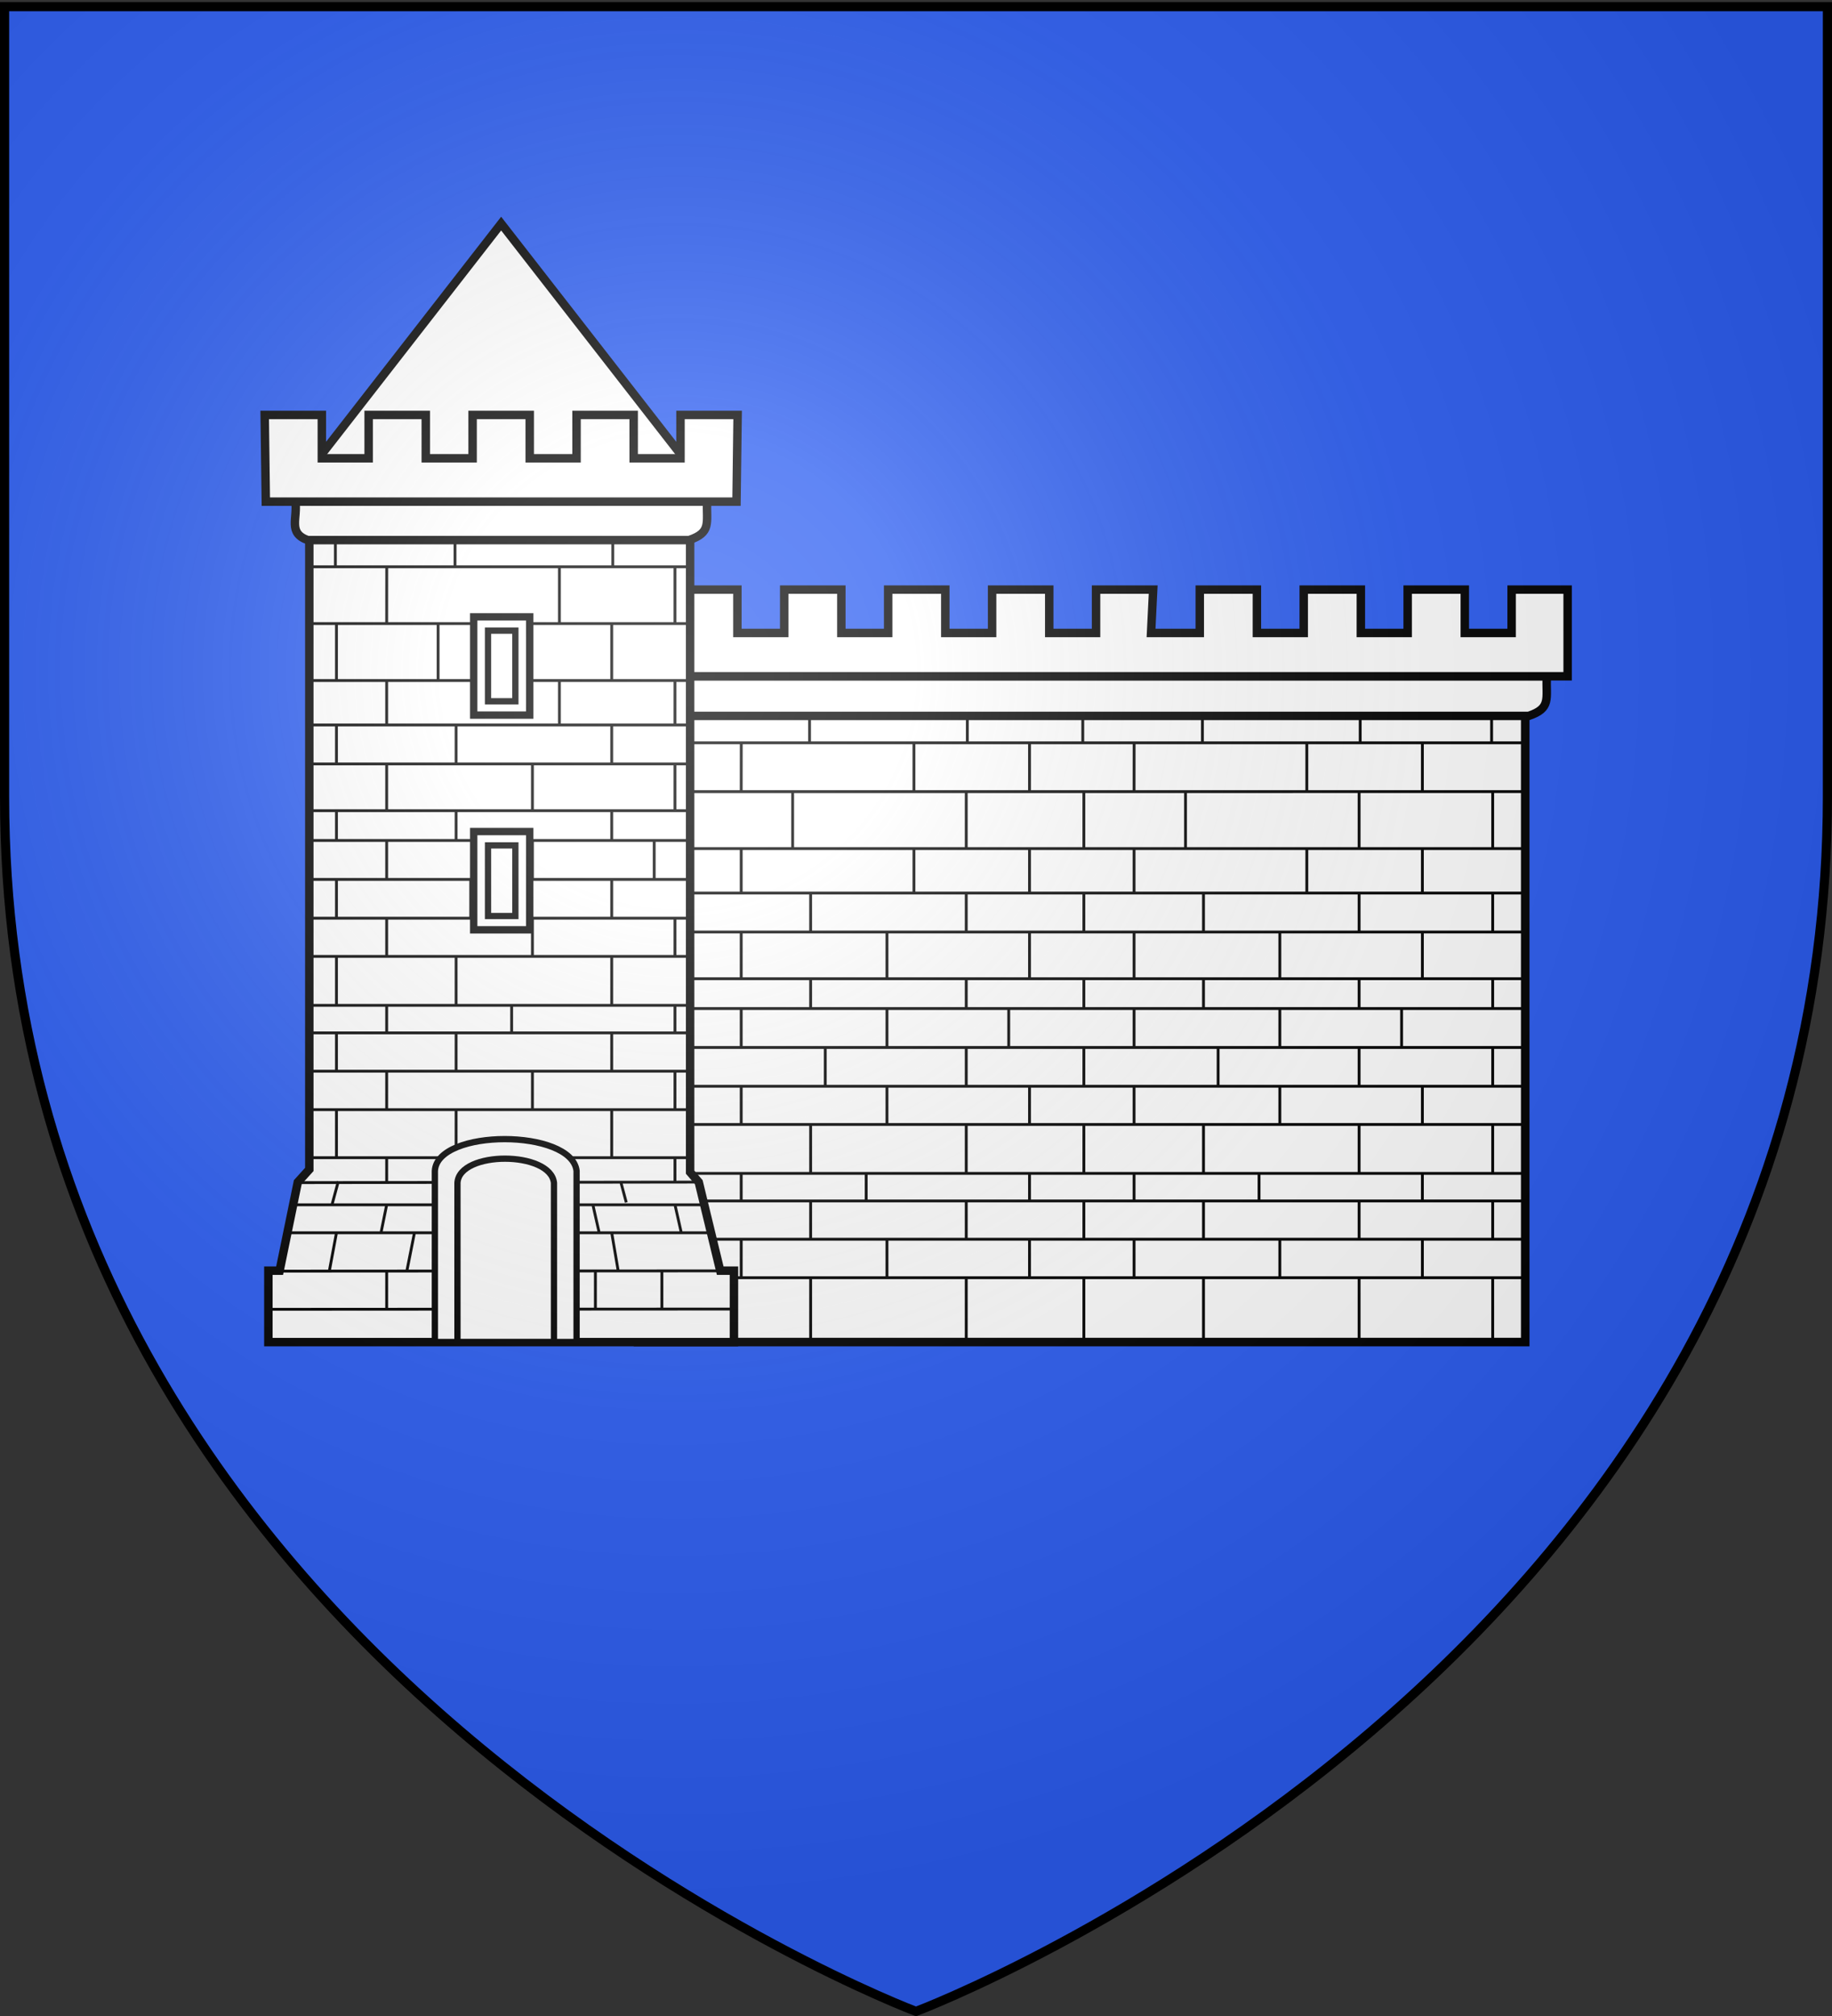
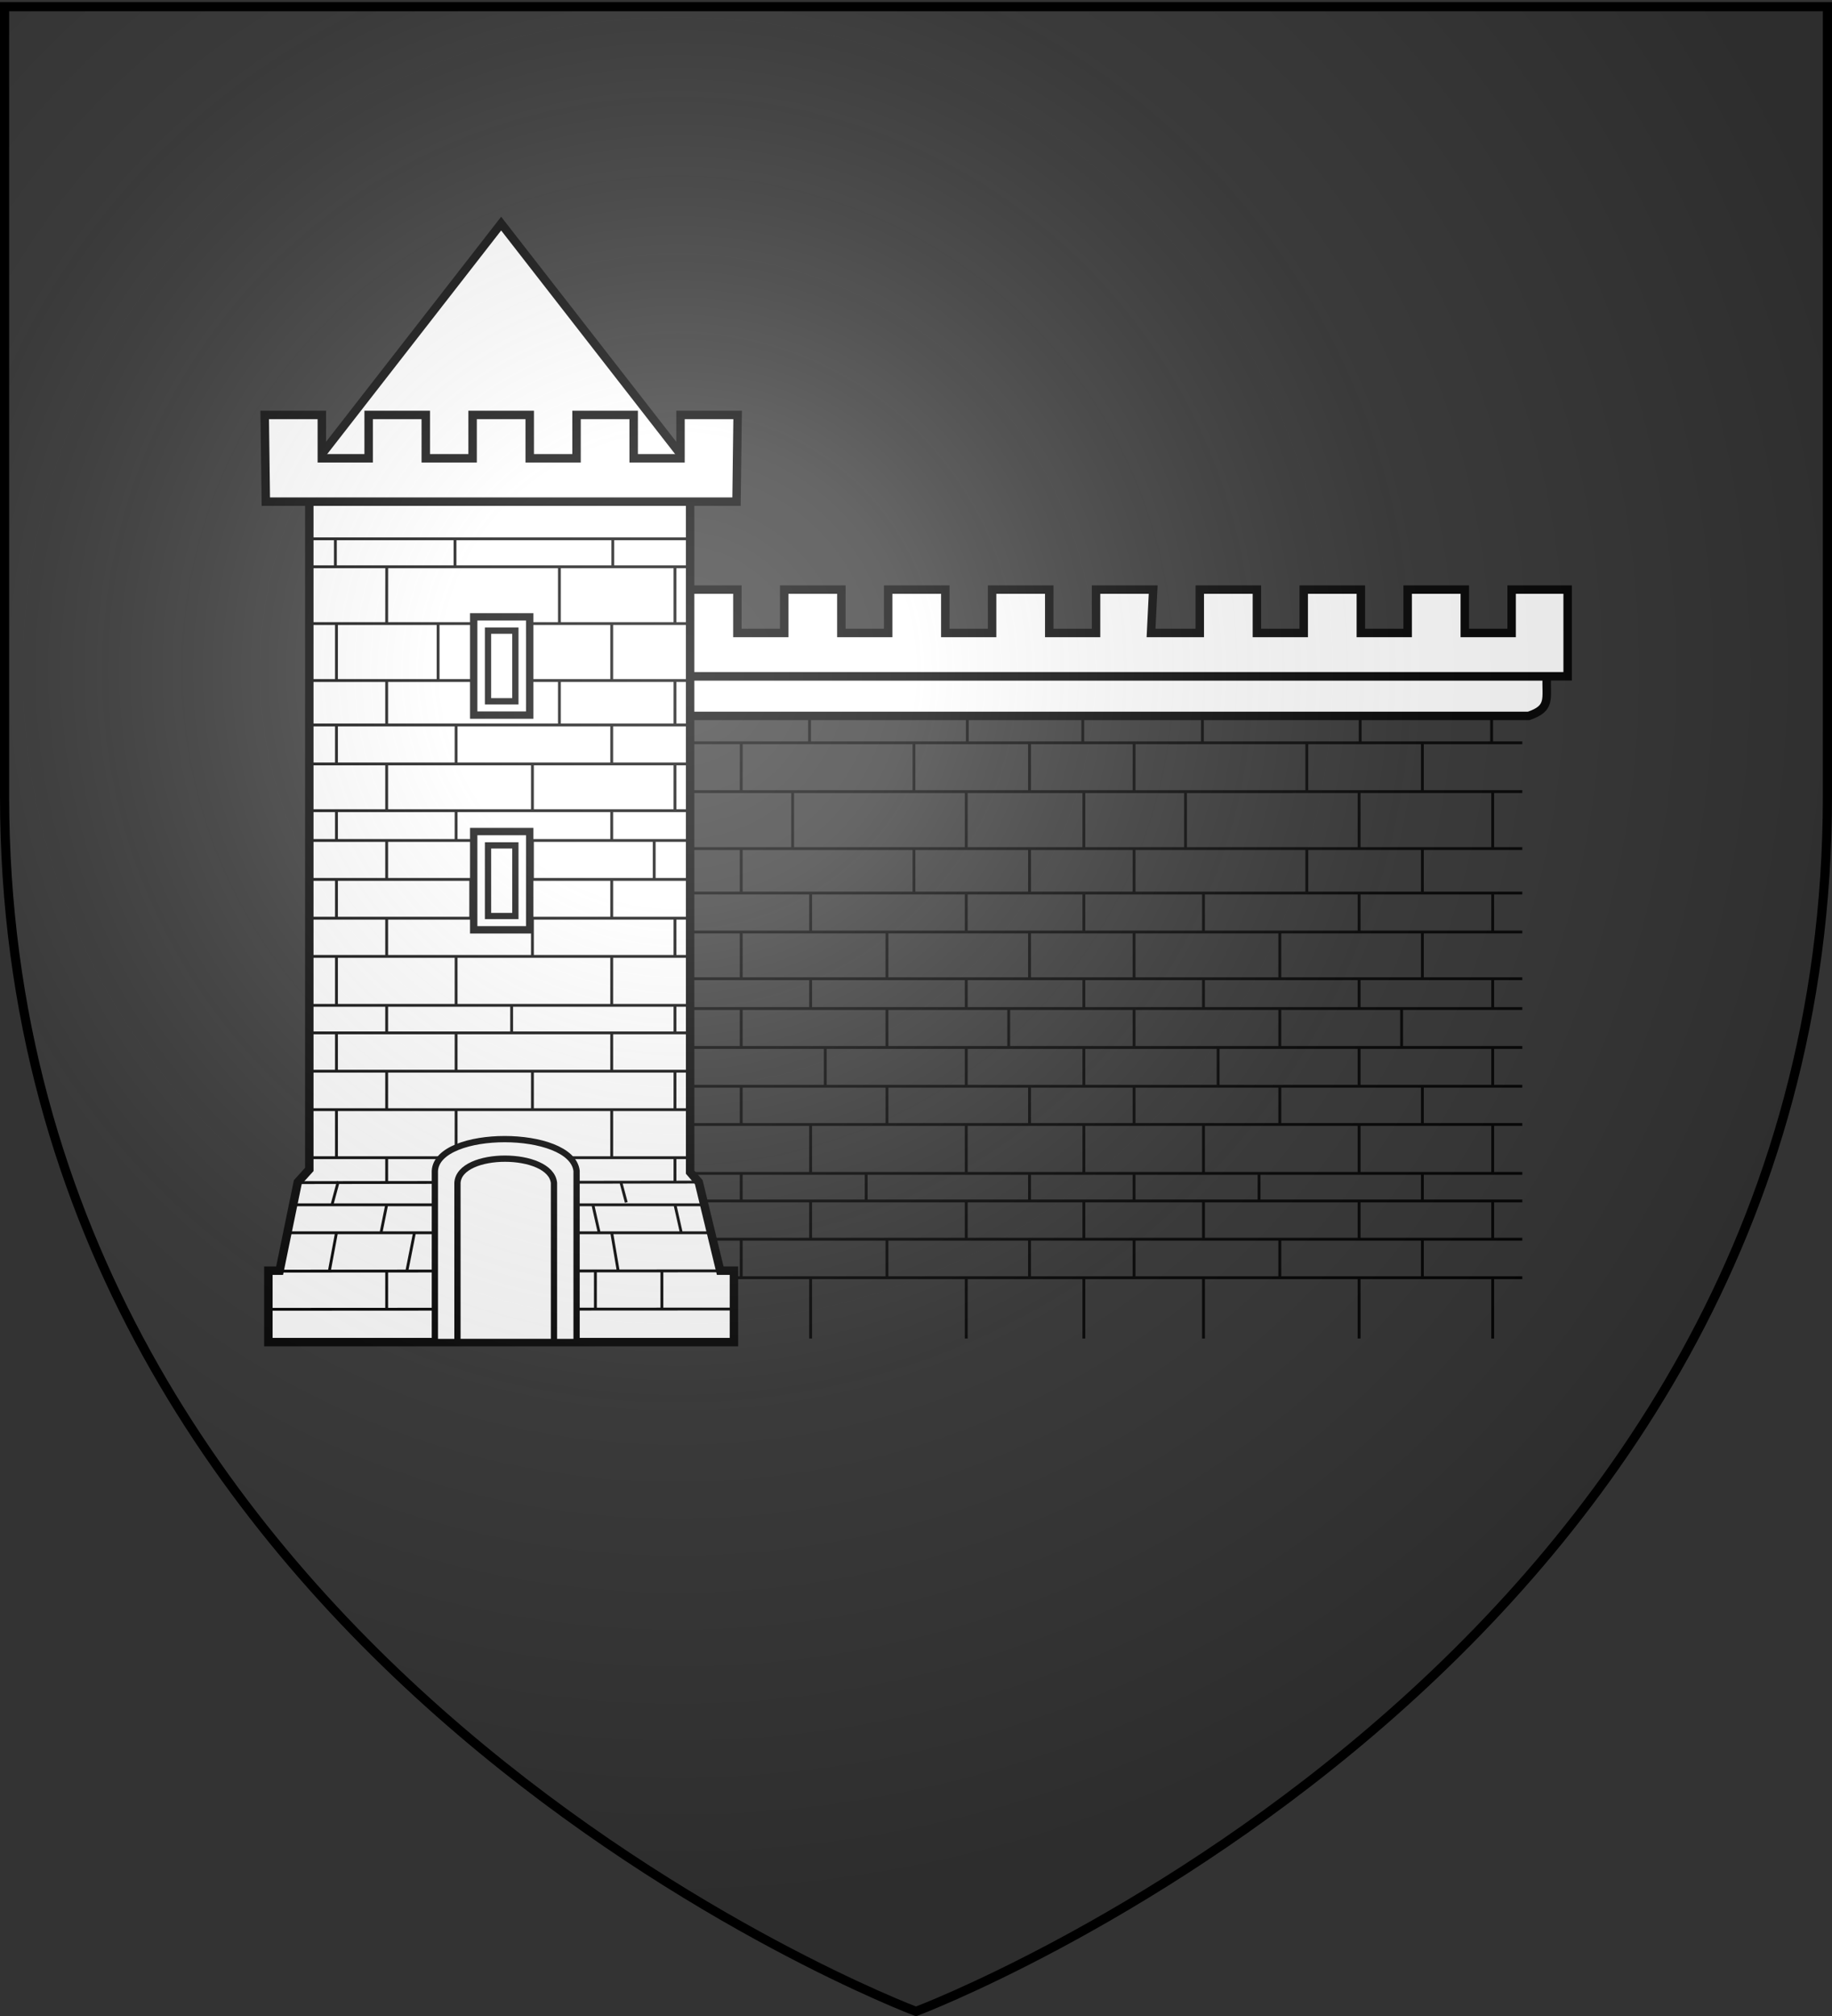
<svg xmlns="http://www.w3.org/2000/svg" xmlns:xlink="http://www.w3.org/1999/xlink" width="600" height="660" version="1.0">
  <rect width="100%" height="100%" fill="#333333" stroke="none" />
  <desc>Flag of Canton of Valais (Wallis)</desc>
  <defs>
    <g id="c">
      <path id="b" d="M0 0v1h.5z" transform="rotate(18 3.157 -.5)" />
      <use xlink:href="#b" width="810" height="540" transform="scale(-1 1)" />
    </g>
    <g id="d">
      <use xlink:href="#c" width="810" height="540" transform="rotate(72)" />
      <use xlink:href="#c" width="810" height="540" transform="rotate(144)" />
    </g>
    <radialGradient xlink:href="#a" id="e" cx="221.445" cy="226.331" r="300" fx="221.445" fy="226.331" gradientTransform="matrix(1.353 0 0 1.349 -77.63 -85.747)" gradientUnits="userSpaceOnUse" />
    <linearGradient id="a">
      <stop offset="0" style="stop-color:white;stop-opacity:.314" />
      <stop offset=".19" style="stop-color:white;stop-opacity:.251" />
      <stop offset=".6" style="stop-color:#6b6b6b;stop-opacity:.125" />
      <stop offset="1" style="stop-color:black;stop-opacity:.125" />
    </linearGradient>
  </defs>
  <g style="display:inline">
-     <path d="M300 658.5s298.5-112.32 298.5-397.772V2.176H1.5v258.552C1.5 546.18 300 658.5 300 658.5" style="fill:#2b5df2;fill-opacity:1;fill-rule:evenodd;stroke:none;stroke-width:1px;stroke-linecap:butt;stroke-linejoin:miter;stroke-opacity:1" />
-     <path d="M226.844 234.734h311.784v229.849H226.844z" style="fill:#fff;fill-opacity:1;stroke:#000;stroke-width:3;stroke-miterlimit:4;stroke-dasharray:none;stroke-opacity:1" transform="matrix(.932 0 0 .932 -2.475 6.374)" />
    <path d="M230.63 230.764h315.54c-.223 7.947 1.61 11.195-6.346 13.873H234.993c-7.096-2.584-3.42-7.548-4.363-13.873zM407.143 215.498l.75-15.23h-20.078v15.23h-16.45v-15.23h-20.078v15.23h-16.451v-15.23h-20.077v15.23h-16.452v-15.23H278.23v15.23H261.78v-15.23h-20.077l.399 30.454h311.432v-30.454h-19.686v15.23h-16.451v-15.23h-20.077v15.23h-16.452v-15.23H460.79v15.23H444.34v-15.23h-20.077v15.23z" style="fill:#fff;fill-opacity:1;stroke:#000;stroke-width:2.969;stroke-miterlimit:4;stroke-dasharray:none;stroke-opacity:1" transform="matrix(.932 0 0 .932 -2.475 6.374)" />
    <path d="M537.6 254.089H236.1m301.5 107.014H235.937M537.6 347.421H235.556m302.043-26.884H235.556m302.043 94.476H235.173m302.426-9.675H235.556m302.043-30.613H235.556m302.043 13.417H234.79m302.81 40.323H235.172m302.426 13.513H235.173m302.426-105.02H235.556m302.043-30.103H235.556m302.043-15.617H235.556m302.043-20.01H235.386m9.71-27.264v10.013m.382 17.25v20.011m0 15.617v13.682m0 16.42v10.464m0 13.682v13.622m0 13.417v17.196m0 9.674v13.453m0 13.513v21.364m41.658-219.378v10.013m-5.94 17.25v20.011m6.322 15.617v13.682m0 16.42v10.464m5.14 13.682v13.622m-5.14 13.417v17.196m0 9.674v13.453m0 13.513v21.364M263.14 254.096l-.02 17.131m0 20.011v15.617m0 13.682v16.42m0 10.464v13.682m0 13.622v13.417m0 17.196v9.674m0 13.453v13.513m60.705-187.882v17.131m0 20.011v15.617m-9.483 13.682v16.42m0 10.464v13.682m0 13.622v13.417m-7.304 17.196v9.674m7.304 13.453v13.513m28.241-198.014v10.013m-.382 17.25v20.011m0 15.617v13.682m0 16.42v10.464m0 13.682v13.622m0 13.417v17.196m0 9.674v13.453m0 13.513v21.364m22.233-209.246v17.131m0 20.011v15.617m0 13.682v16.42m-7.305 10.464v13.682m7.305 13.622v13.417m0 17.196v9.674m0 13.453v13.513m18.715-198.014v10.013m.383 17.25v20.011m0 15.617v13.682m0 16.42v10.464m0 13.682v13.622m0 13.417v17.196m0 9.674v13.453m0 13.513v21.364m41.658-219.378v10.013m-5.94 17.25v20.011m6.322 15.617v13.682m0 16.42v10.464m5.14 13.682v13.622m-5.14 13.417v17.196m0 9.674v13.453m0 13.513v21.364m-24.378-209.246-.02 17.131m0 20.011v15.617m0 13.682v16.42m0 10.464v13.682m0 13.622v13.417m0 17.196v9.674m0 13.453v13.513m60.705-187.882v17.131m0 20.011v15.617m-9.483 13.682v16.42m0 10.464v13.682m0 13.622v13.417m-7.304 17.196v9.674m7.304 13.453v13.513m28.242-198.014v10.013m-.383 17.25v20.011m0 15.617v13.682m0 16.42v10.464m0 13.682v13.622m0 13.417v17.196m0 9.674v13.453m0 13.513v21.364m22.233-209.246v17.131m0 20.011v15.617m0 13.682v16.42m-7.305 10.464v13.682m7.305 13.622v13.417m0 17.196v9.674m0 13.453v13.513m24.327-198.014v10.013m.383 17.25v20.011m0 15.617v13.682m0 16.42v10.464m0 13.682v13.622m0 13.417v17.196m0 9.674v13.453m0 13.513v21.364" style="fill:#fff;fill-opacity:1;fill-rule:evenodd;stroke:#000;stroke-width:1;stroke-linecap:butt;stroke-linejoin:miter;stroke-miterlimit:4;stroke-dasharray:none;stroke-opacity:1" transform="matrix(.932 0 0 .932 -2.475 6.374)" />
    <path d="m178.765 69.565 65.61 84.302c0 .3-.293.543-.657.543H113.813c-.365 0-.658-.242-.658-.543zM111.348 164.28v237.525l-4.047 4.473-6.386 31.084h-3.952v25.097h163.605v-25.097h-4.822l-7.54-31.084-3.035-3.509V164.28z" style="fill:#fff;fill-opacity:1;stroke:#000;stroke-width:2.969;stroke-miterlimit:4;stroke-dasharray:none;stroke-opacity:1" transform="matrix(.932 0 0 .932 -2.475 8.368)" />
-     <path d="M106.423 166.875h144.684c-.223 7.948 1.609 11.195-6.346 13.873H110.787c-7.097-2.584-3.42-7.548-4.364-13.873z" style="fill:#fff;fill-opacity:1;stroke:#000;stroke-width:2.969;stroke-miterlimit:4;stroke-dasharray:none;stroke-opacity:1" transform="matrix(.932 0 0 .932 -2.475 8.368)" />
    <path d="m95.67 136.776.4 30.454h165.4l.39-30.454h-20.076v15.23h-16.452v-15.23h-20.077v15.23h-16.451v-15.23h-20.077v15.23h-16.452v-15.23h-20.077v15.23h-16.451v-15.23z" style="fill:#fff;fill-opacity:1;stroke:#000;stroke-width:2.969;stroke-miterlimit:4;stroke-dasharray:none;stroke-opacity:1" transform="matrix(.932 0 0 .932 -2.475 8.368)" />
    <path d="M105.528 414.233h144.129m-145.903 9.82h148.564M96.658 437.53l163.864-.093m-163.642 13.5 163.642-.093m-139.63-26.79-2.496 13.383m29.9-13.383-2.661 13.383m-7.101 0v13.407m0-36.61-1.996 9.82m75.345 13.383v13.407m-.887-36.61 2.217 9.82m4.402 0 2.274 13.383m15.36 0v13.407m4.6-36.61 2.216 9.82m-131.095-26.37h133.365m-133.93-217.39h134.817m-133.708 9.82h133.708M110.8 210.056h134.422M110.97 230.068h134.252M110.97 245.685h133.808M110.97 259.366h133.808M110.97 275.787h133.808M110.97 286.251h133.808m-133.425 13.682h133.425M110.97 313.554h133.808m-134.573 13.418h134.573M110.97 344.167h133.808m-134.19 9.675h134.19m-134.19 13.453h134.634m-134.634 13.512H245m-124.49-200.82v10.014m.382 20.056v20.011m0 15.617v13.681m0 16.421v10.464m0 13.682v13.621m0 13.418v17.195m0 9.675v13.453m0 13.512v16.875m.665 8.257-2.217 8.196m43.21-234.147V190m-5.94 20.056v20.011m6.323 15.617v13.681m0 16.421v10.464m5.14 13.682v13.621m-5.14 13.418v17.195m0 9.675v13.453m0 13.512v16.875m0 8.257v7.464M138.554 190.12l-.02 19.937m0 20.011v15.617m0 13.681v16.421m0 10.464v13.682m0 13.621v13.418m0 17.195v9.675m0 13.453v13.512m0 16.875v8.257m60.705-215.82v19.938m0 20.011v15.617m-9.483 13.681v16.421m0 10.464v13.682m0 13.621v13.418m-7.304 17.195v9.675m7.304 13.453v13.512m0 16.875v8.257m28.242-225.951V190m-.383 20.056v20.011m0 15.617v13.681m0 16.421v10.464m0 13.682v13.621m0 13.418v17.195m0 9.675v13.453m0 13.512v16.875m3.123 8.257 1.995 7.464m17.115-223.283v19.937m0 20.011v15.617m0 13.681v16.421m-7.304 10.464v13.682m7.304 13.621v13.418m0 17.195v9.675m0 13.453v13.512m0 16.875v8.257m-132.268.495 139.581-.183" style="fill:#fff;fill-opacity:1;fill-rule:evenodd;stroke:#000;stroke-width:1;stroke-linecap:butt;stroke-linejoin:miter;stroke-miterlimit:4;stroke-dasharray:none;stroke-opacity:1" transform="matrix(.932 0 0 .932 -2.475 8.368)" />
    <path d="M169.31 207.89v34.133h19.29V207.89z" style="fill:#fff;fill-opacity:1;stroke:#000;stroke-width:2.969;stroke-miterlimit:4;stroke-dasharray:none;stroke-opacity:1" transform="matrix(.932 0 0 .932 -2.475 8.368)" />
    <path d="M169.31 207.89v34.133h19.29V207.89zm4.838 4.665h9.613v24.803h-9.613z" style="fill:#fff;fill-opacity:1;stroke:#000;stroke-width:2.2;stroke-miterlimit:4;stroke-dasharray:none;stroke-opacity:1" transform="matrix(.932 0 0 .932 -2.475 8.368)" />
    <path d="M169.31 283.317v34.133h19.29v-34.133z" style="fill:#fff;fill-opacity:1;stroke:#000;stroke-width:2.969;stroke-miterlimit:4;stroke-dasharray:none;stroke-opacity:1" transform="matrix(.932 0 0 .932 -2.475 8.368)" />
    <path d="M169.31 283.317v34.133h19.29v-34.133zm4.838 4.665h9.613v24.803h-9.613zM155.47 402.297c.885-14.887 48.027-14.827 49.798 0v60.13h-49.799z" style="fill:#fff;fill-opacity:1;stroke:#000;stroke-width:2.2;stroke-miterlimit:4;stroke-dasharray:none;stroke-opacity:1" transform="matrix(.932 0 0 .932 -2.475 8.368)" />
    <path d="M197.327 462.406H163.41v-55.869c.603-11.374 32.71-11.328 33.917 0z" style="fill:#fff;fill-opacity:1;stroke:#000;stroke-width:2.2;stroke-miterlimit:4;stroke-dasharray:none;stroke-opacity:1" transform="matrix(.932 0 0 .932 -2.475 8.368)" />
  </g>
  <path d="M300 658.5s298.5-112.32 298.5-397.772V2.176H1.5v258.552C1.5 546.18 300 658.5 300 658.5" style="opacity:1;fill:url(#e);fill-opacity:1;fill-rule:evenodd;stroke:none;stroke-width:1px;stroke-linecap:butt;stroke-linejoin:miter;stroke-opacity:1" />
  <path d="M300 658.5S1.5 546.18 1.5 260.728V2.176h597v258.552C598.5 546.18 300 658.5 300 658.5z" style="opacity:1;fill:none;fill-opacity:1;fill-rule:evenodd;stroke:#000;stroke-width:3;stroke-linecap:butt;stroke-linejoin:miter;stroke-miterlimit:4;stroke-dasharray:none;stroke-opacity:1" />
</svg>